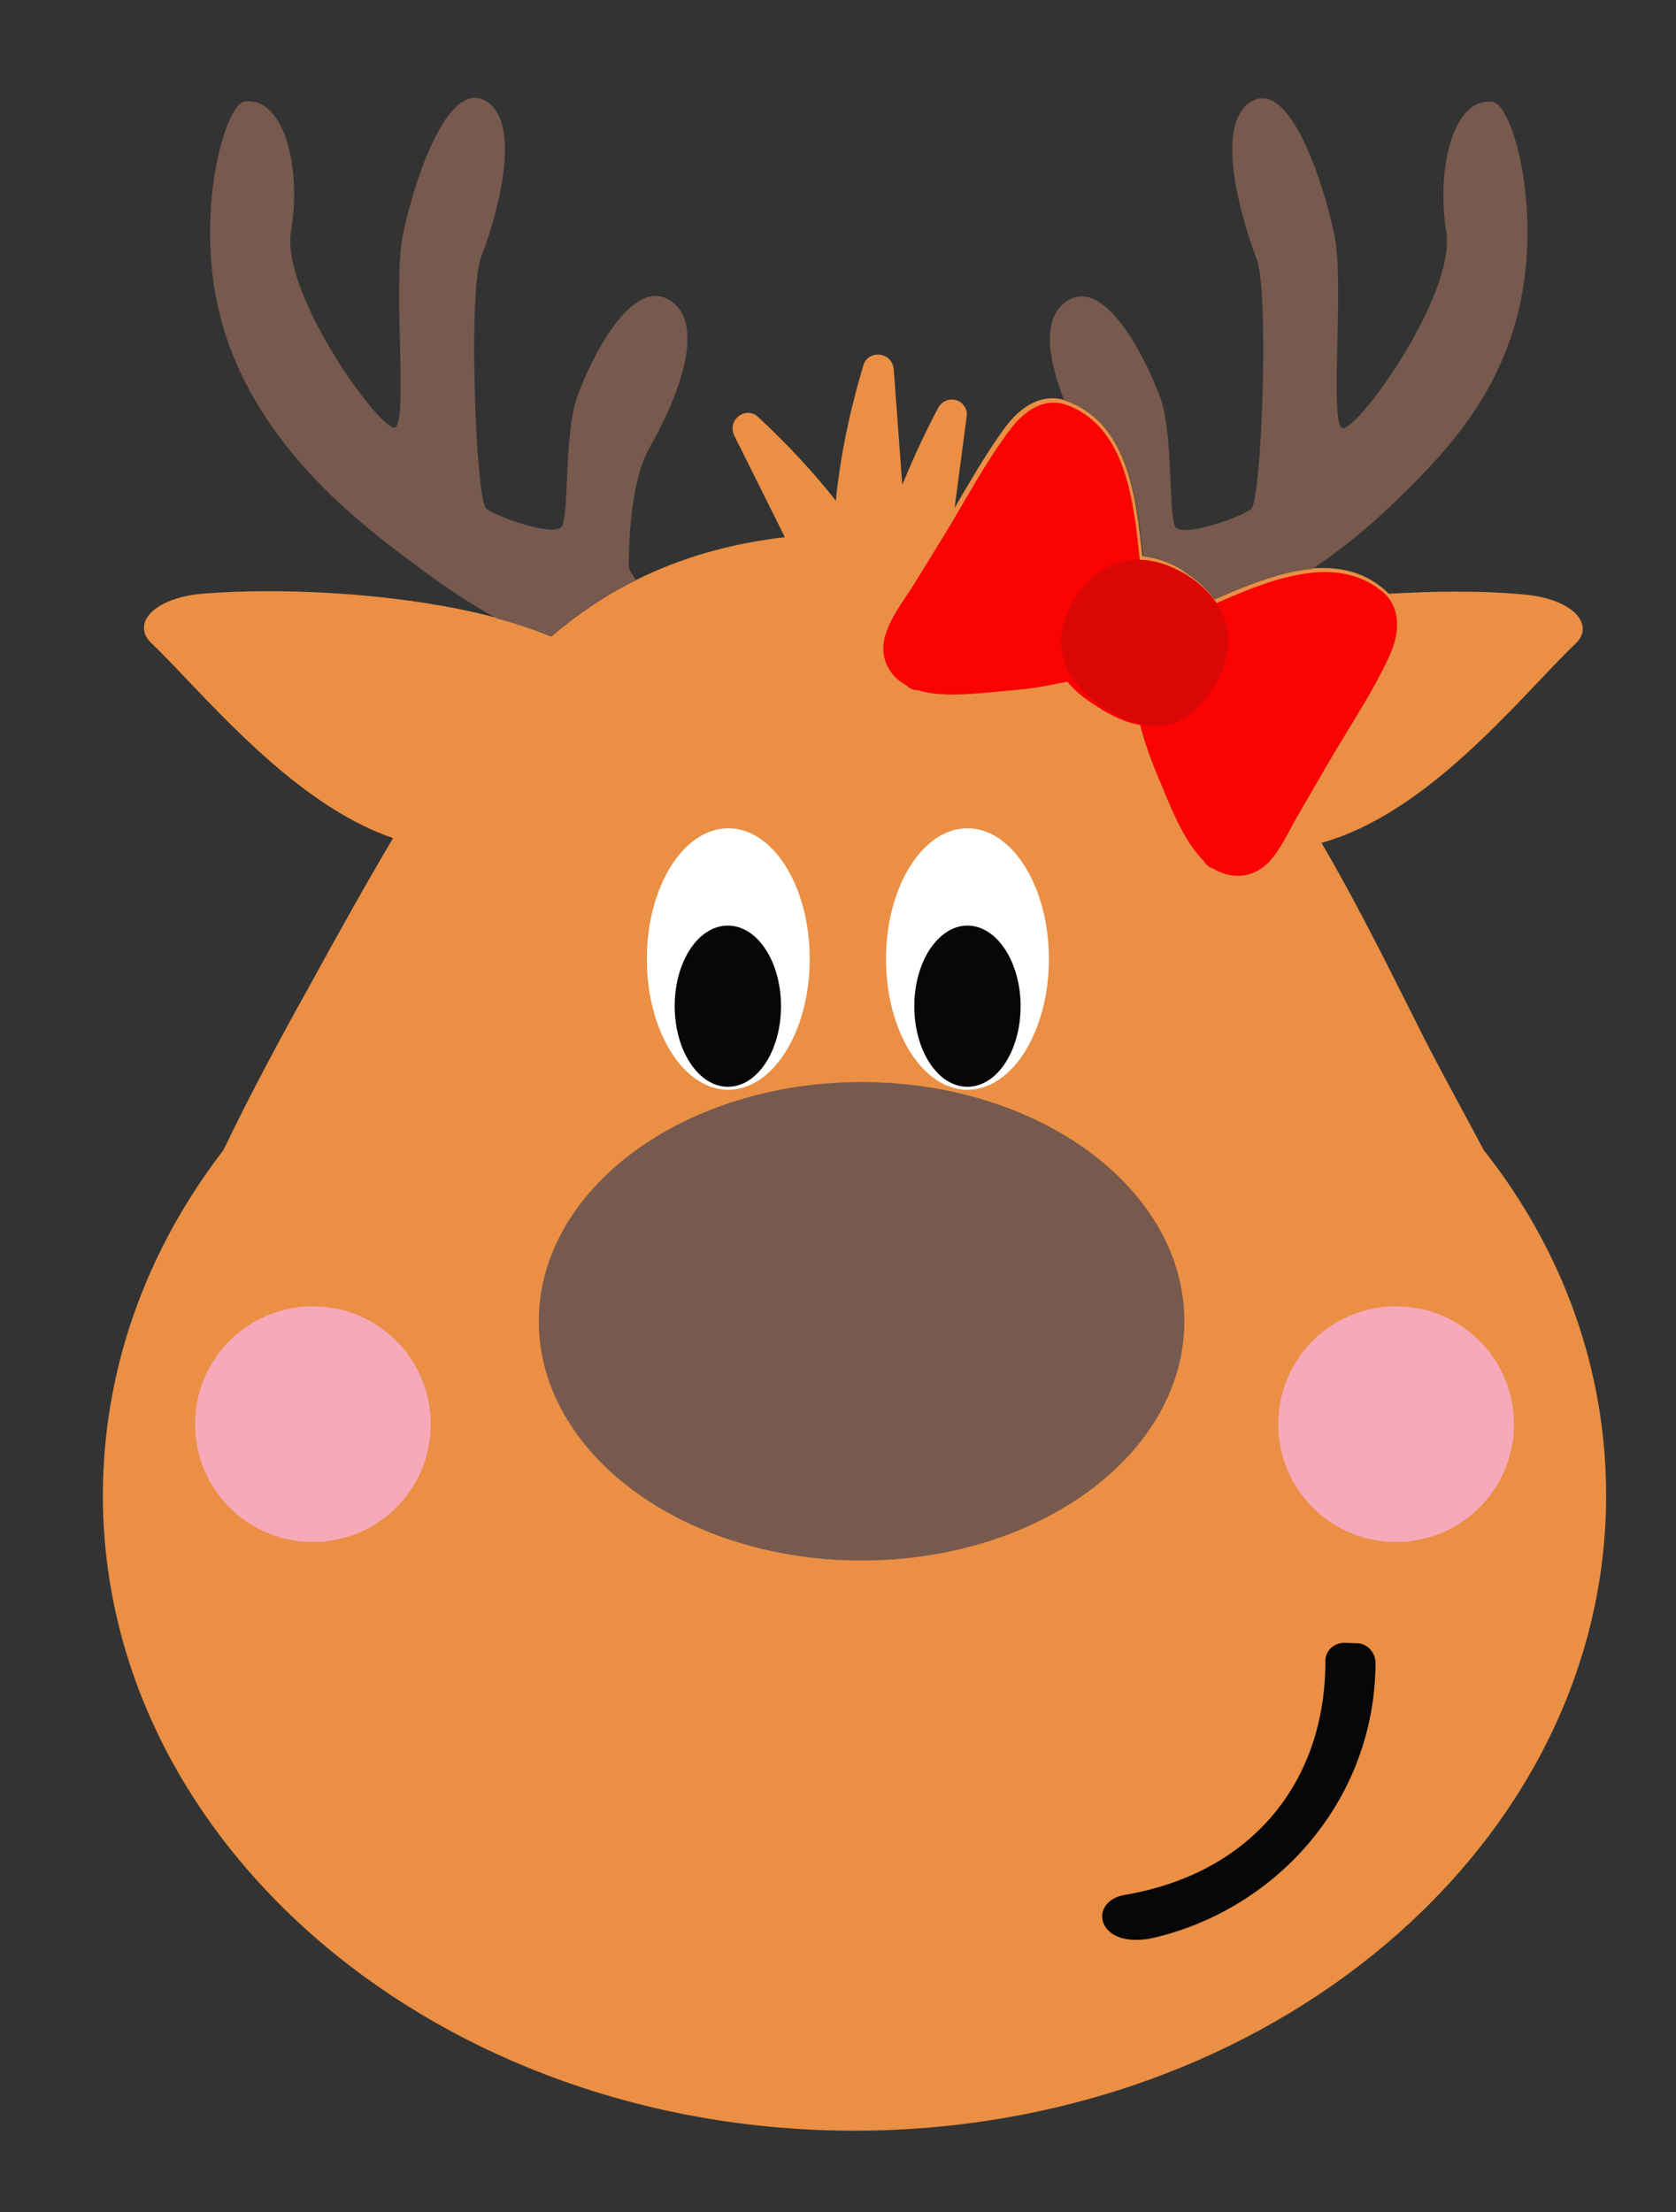
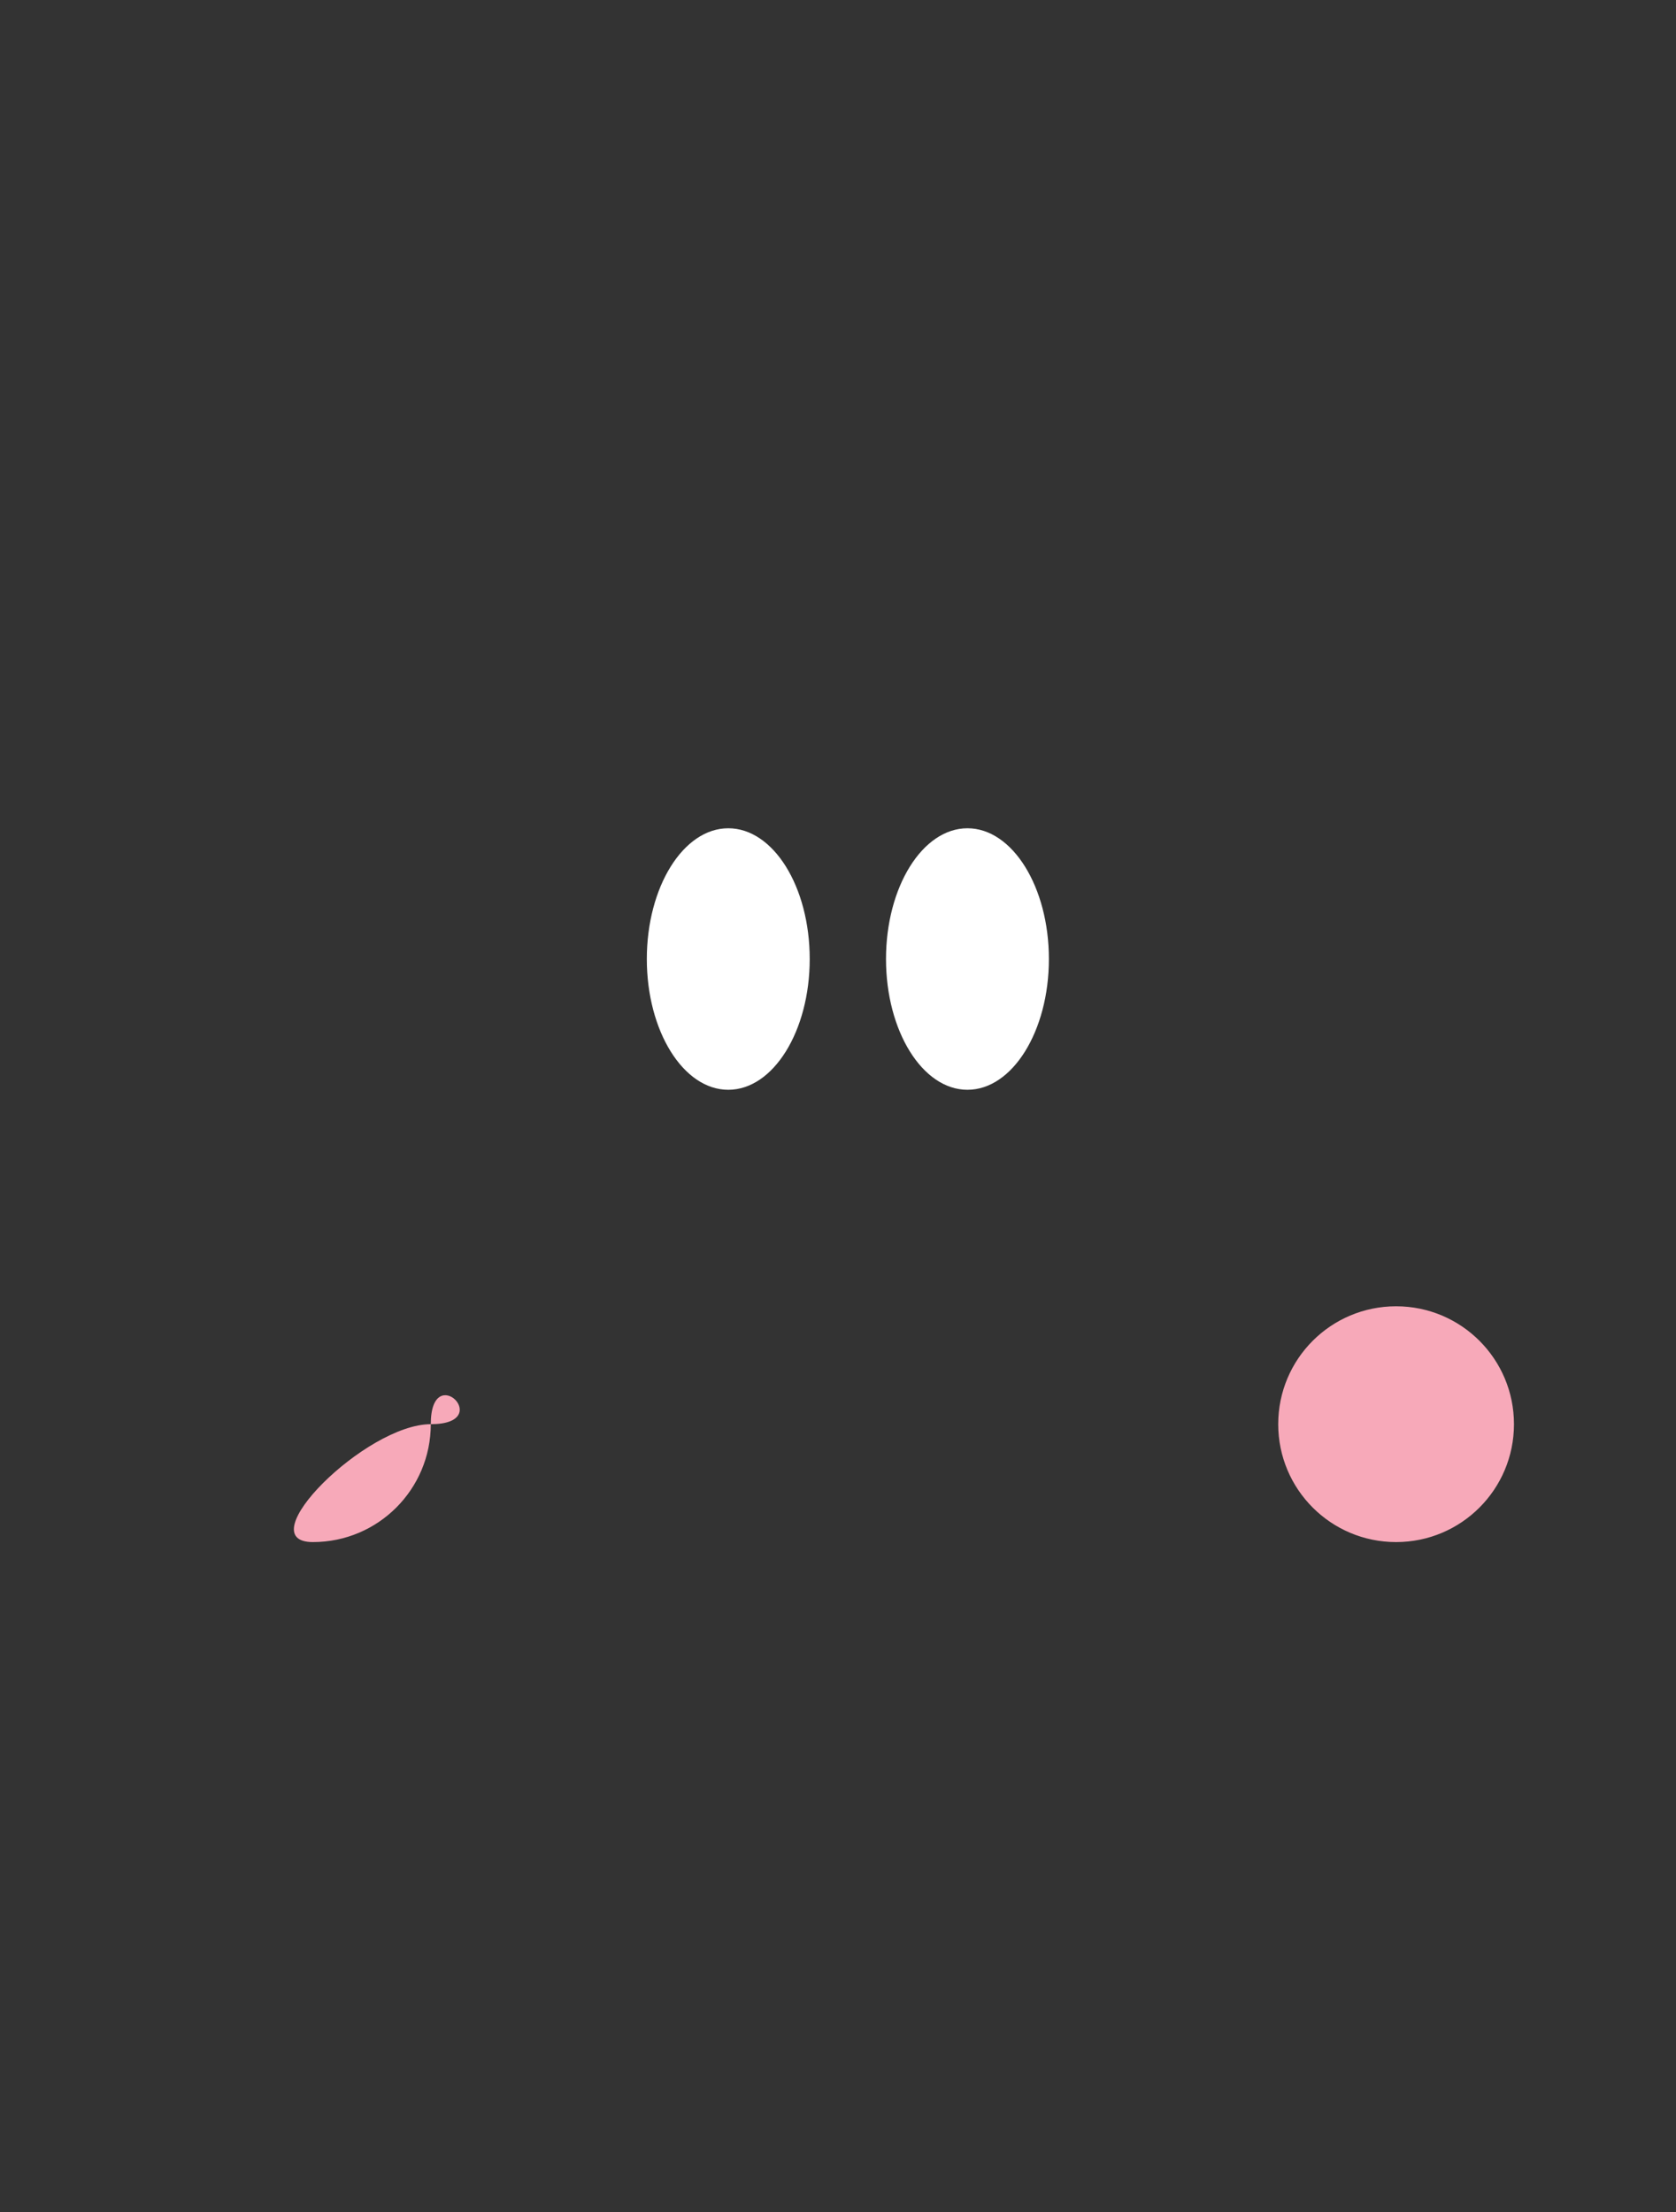
<svg xmlns="http://www.w3.org/2000/svg" xml:space="preserve" style="enable-background:new 0 0 391 516;" viewBox="0 0 391 516" y="0px" x="0px" id="Layer_1" version="1.1">
  <rect x="0" y="0" width="391" height="516" fill="#333333" stroke="none" />
  <style type="text/css">
	.st0{fill:#EA8F44;}
	.st1{fill:#77594E;}
	.st2{fill:#FFFFFF;}
	.st3{fill:#070707;}
	.st4{fill:#F90303;}
	.st5{fill:#DB0707;}
	.st6{fill:#F7A9B9;}
</style>
-   <path d="M374.7,348.8c0,81.7-78.7,148.2-175.4,148.2C102.6,497,24,430.5,24,348.8c0-28.7,9.7-56.6,28.1-80.5  c6.6-13.7,13.3-26.1,19.7-37.6l0.5-0.9c6.7-12.2,13.1-23.7,19.4-34.3c-19-6.5-35.8-24.1-48.1-37c-3.2-3.4-6-6.3-8.4-8.6  c-1.5-1.4-1.9-3.1-1.4-4.8c1.2-3.4,6.5-6,13.2-6.6c4.8-0.4,10.1-0.6,15.7-0.6c15.9,0,36.5,1.7,53.5,6.3c4.5,1.2,8.7,2.6,12.5,4.2  c6.2-5.3,12.8-9.7,19.9-13.2c10.3-5.1,21.6-8.4,34.5-9.9l-11.8-23.7c-0.6-1.2-0.5-2.4,0.1-3.5c0.7-1.1,1.9-1.8,3.1-1.8  c0.9,0,1.7,0.3,2.4,1c6.9,6.4,13,13,18.1,19.5c1.2-12.4,4.1-23.9,6.4-31.5c0.4-1.6,1.8-2.6,3.4-2.6c1.7,0,3.5,1.2,3.7,3.4l2,27  c3.1-7.6,6.2-13.9,8.4-18c0.7-1.2,1.8-1.9,3.1-1.9c1.1,0,2.1,0.4,2.7,1.2c0.7,0.8,1,1.8,0.8,2.9l-2.8,21.2c0.4-0.7,0.8-1.4,1.2-2.1  c3.3-5.6,6.7-11.4,10.5-16.6c2.3-3.1,6.1-6.9,11.1-6.9c0.9,0,1.8,0.1,2.7,0.4c0.5,0.1,0.9,0.3,1.4,0.5c13.6,5.6,15.5,22.3,16.9,35.9  c3.1,0.3,6.3,1.4,9.2,3.2c0.2,0.1,0.3,0.2,0.4,0.3c0,0,0.1,0.1,0.1,0.1c3,1.9,5.4,4,7.1,6.4c6.4-2.8,14.8-6.4,22.7-7.1  c0.9-0.1,1.8-0.1,2.7-0.1c5.5,0,10.2,1.6,14,4.8c0.5,0.4,0.9,0.8,1.3,1.2c5.2-0.3,10.4-0.5,15.5-0.5c5.8,0,11.2,0.2,16.3,0.7  c6.7,0.6,12,3.2,13.2,6.6c0.6,1.7,0.1,3.4-1.4,4.8c-2.4,2.3-5.2,5.2-8.4,8.6c-13,13.7-30.7,32.3-50.9,37.9  c7.1,12.1,13.8,25.3,21.7,41.1c3.1,6.3,6.5,12.6,10.1,19.3c2,3.7,4,7.4,6,11.2C364.9,292,374.7,319.9,374.7,348.8z" class="st0" />
-   <path d="M249.7,93.9c-0.5-0.2-0.9-0.3-1.4-0.5c-3.5-8.8-5.6-18.9,0.5-23.1c9.1-6.2,18.8,14,21.9,22.5  c3.1,8.5,1.8,27.9,3.6,30.2c1.8,2.3,15.2-2.3,17.6-4.3c2.4-2,4.3-50.8,1.2-58.5c-3-7.8-10.3-31-1.2-36.5c9.1-5.5,17,19.5,19.4,31.1  c2.4,11.6-1.2,43.4,1.8,45c3,1.6,26.7-31,24.3-45.8c-2.4-14.7,1.7-31.6,10.9-30.2c4.5,0.6,11.5,24.7,6.1,48.1  c-4.9,21.2-18.2,34.7-28.4,44.6c-7,6.9-13.6,12-19.8,16.2c-7.9,0.7-16.3,4.3-22.7,7.1c-1.7-2.4-4.1-4.5-7.1-6.4c0,0-0.1-0.1-0.1-0.1  c-0.1-0.1-0.3-0.2-0.4-0.3c-2.9-1.8-6.1-2.9-9.2-3.2C265.2,116.2,263.3,99.5,249.7,93.9z M148.4,135.3c-1-1.4-1.7-2.5-1.7-3.1  c0-3.1,0-19.4,4.9-27.9c4.9-8.5,14-27.9,4.9-34.1c-9.1-6.2-18.9,14-21.9,22.5s-1.8,27.9-3.6,30.2s-15.2-2.3-17.6-4.3  c-2.4-2-4.2-50.7-1.2-58.5c3-7.7,10.3-31,1.2-36.5c-9.1-5.5-17,19.4-19.4,31.1s1.2,43.4-1.8,45c-3,1.5-26.8-31.1-24.3-45.8  S66.3,22.4,57,23.7c-4.3,0.6-11.4,24.5-6.1,48.1c7.1,31.3,33.5,50.8,48.1,61.5c6.3,4.7,11.9,8.2,17,11c4.5,1.2,8.7,2.6,12.5,4.2  C134.8,143.2,141.3,138.8,148.4,135.3z M201,252.4c-41.6,0-75.3,25-75.3,55.8S159.4,364,201,364s75.3-25,75.3-55.8  S242.6,252.4,201,252.4z" class="st1" />
  <path d="M188.9,223.7c0,16.8-8.5,30.5-19,30.5s-19-13.7-19-30.5s8.5-30.5,19-30.5S188.9,206.8,188.9,223.7z   M225.7,193.2c-10.5,0-19,13.7-19,30.5s8.5,30.5,19,30.5s19-13.7,19-30.5S236.2,193.2,225.7,193.2z" class="st2" />
-   <path d="M182.2,234.7c0,10.4-5.5,18.8-12.4,18.8c-6.8,0-12.4-8.4-12.4-18.8s5.5-18.8,12.4-18.8S182.2,224.3,182.2,234.7  z M225.7,215.9c-6.8,0-12.4,8.4-12.4,18.8s5.5,18.8,12.4,18.8s12.4-8.4,12.4-18.8S232.5,215.9,225.7,215.9z M269.2,452L269.2,452  L269.2,452c-13.4,3-15.6-8.5-6.8-10c30-5.1,46.9-26.8,46.8-54.6c0-2.3,1.9-4.1,4.2-4.2l3.2,0.1c2.3,0,4.2,2.1,4.3,4.4  C320.9,419.1,298.7,445,269.2,452z" class="st3" />
-   <path d="M324.1,153.1c-3.9,8.5-9.3,16.4-14,24.5l-7.2,12.4c-2.1,3.6-3.9,7.8-6.8,11c-3.7,3.9-8.8,4.2-13.1,1.6  c-1-0.3-1.7-0.9-2.2-1.8c-4.9-4.9-7.9-13.1-10.6-19.5c-1.2-2.8-2.3-5.7-3.2-8.6c-0.3-1.2-0.8-2.5-1-3.6c-2.7-0.4-5.5-1.6-8.3-3.2  c-0.3-0.2-0.7-0.3-0.9-0.6c-0.3-0.2-0.7-0.3-1-0.6c-2.8-1.7-5.1-3.6-6.8-5.7c-0.7,0.2-1.5,0.3-2.1,0.4c-3.5,0.8-7,1.3-10.6,1.6  c-5.1,0.4-11.4,1.3-17.1,0.9c-1.8-0.1-3.5-0.4-5-0.9c-1,0-1.9-0.3-2.7-1.1c-1-0.6-1.9-1.2-2.7-2c-2.5-2.6-3.5-6.3-2.1-10.2  c1.3-4,4.1-7.6,6.4-11.2l7.5-12.2c4.8-7.9,9.3-16.4,14.9-23.9c3.4-4.6,8.3-8.1,14-5.7c13.3,5.5,15,22.5,16.4,35.9  c3.2,0.2,6.6,1.3,9.7,3.2c0,0,0.1,0,0.1,0.1c0,0,0.1,0,0.1,0.1c3.1,1.9,5.7,4.2,7.5,6.9c12.3-5.4,28.1-12.1,39.2-2.9  C327.2,142,326.4,148.1,324.1,153.1z" class="st4" />
-   <path d="M283.4,159.9c-6.6,11.2-15.7,11.4-24.7,5.9c-9.2-5.4-14.9-14.4-8.3-25.6c6.6-11.2,17-11.7,26.1-6.3  C285.5,139.3,290,148.7,283.4,159.9z" class="st5" />
-   <path d="M100.5,332.2c0,15.2-12.3,27.5-27.5,27.5s-27.5-12.3-27.5-27.5s12.3-27.5,27.5-27.5S100.5,317,100.5,332.2z   M325.7,304.7c-15.2,0-27.5,12.3-27.5,27.5s12.3,27.5,27.5,27.5s27.5-12.3,27.5-27.5S340.9,304.7,325.7,304.7z" class="st6" />
+   <path d="M100.5,332.2c0,15.2-12.3,27.5-27.5,27.5s12.3-27.5,27.5-27.5S100.5,317,100.5,332.2z   M325.7,304.7c-15.2,0-27.5,12.3-27.5,27.5s12.3,27.5,27.5,27.5s27.5-12.3,27.5-27.5S340.9,304.7,325.7,304.7z" class="st6" />
</svg>